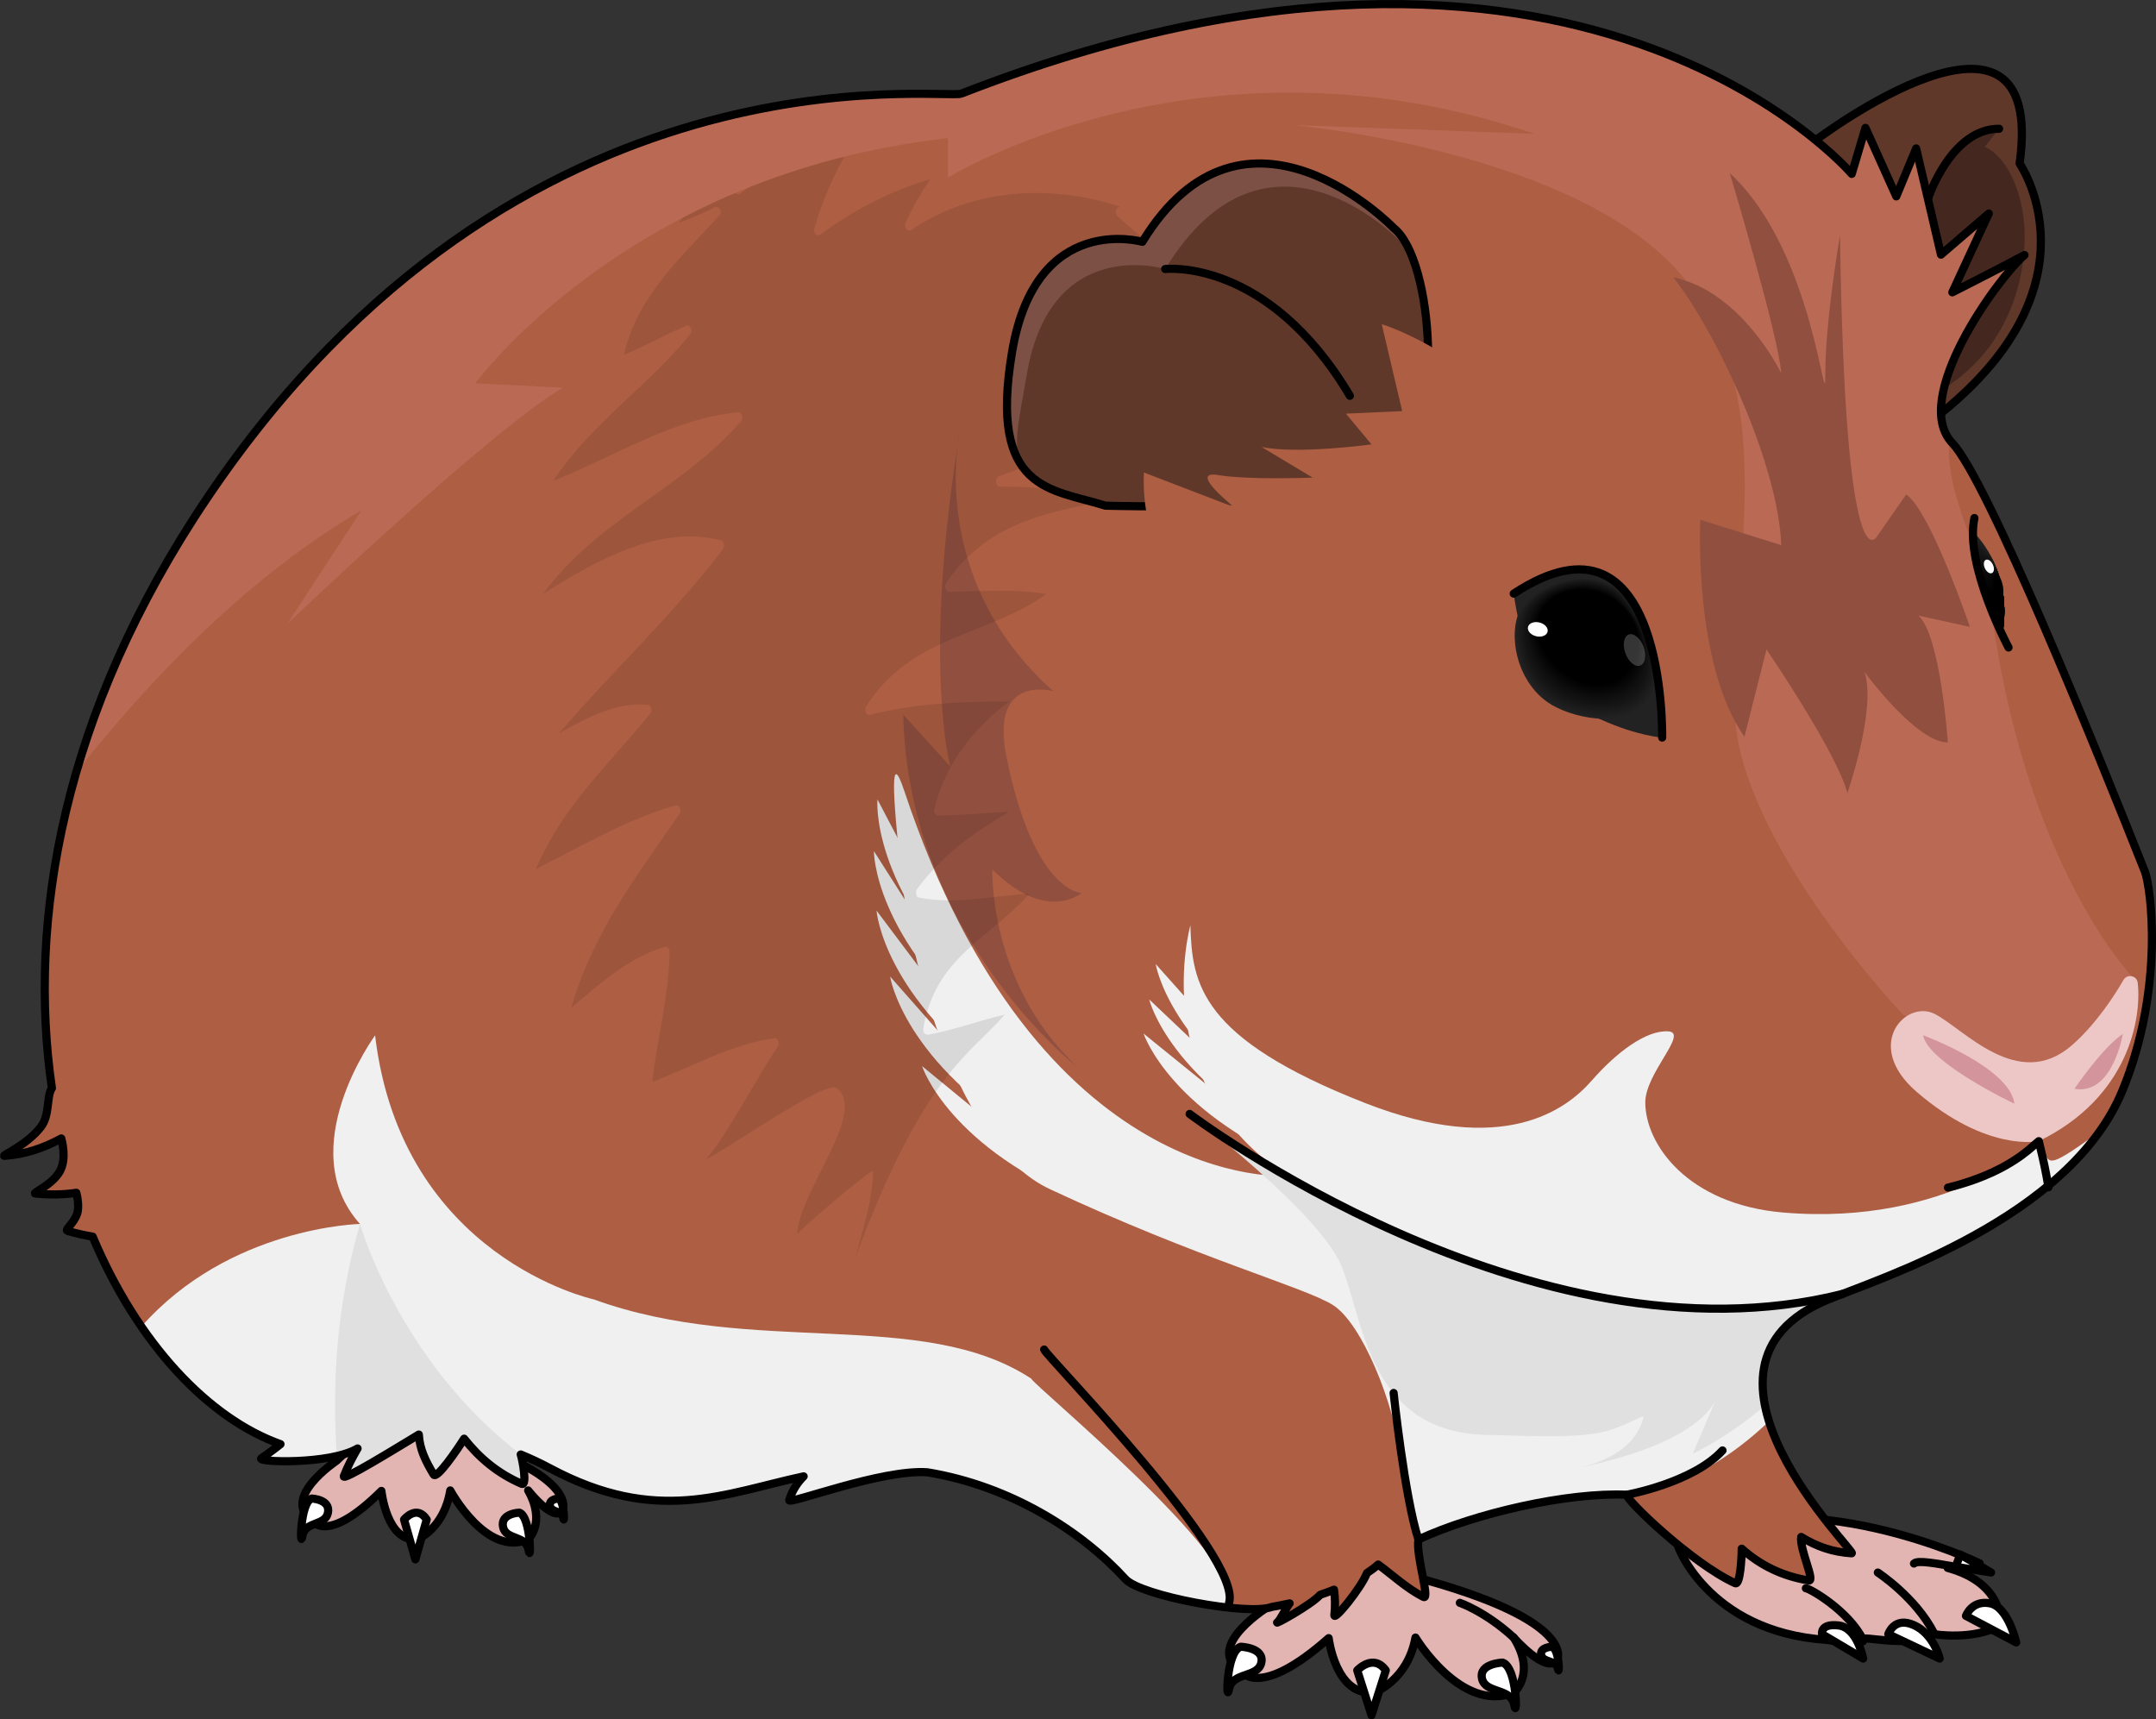
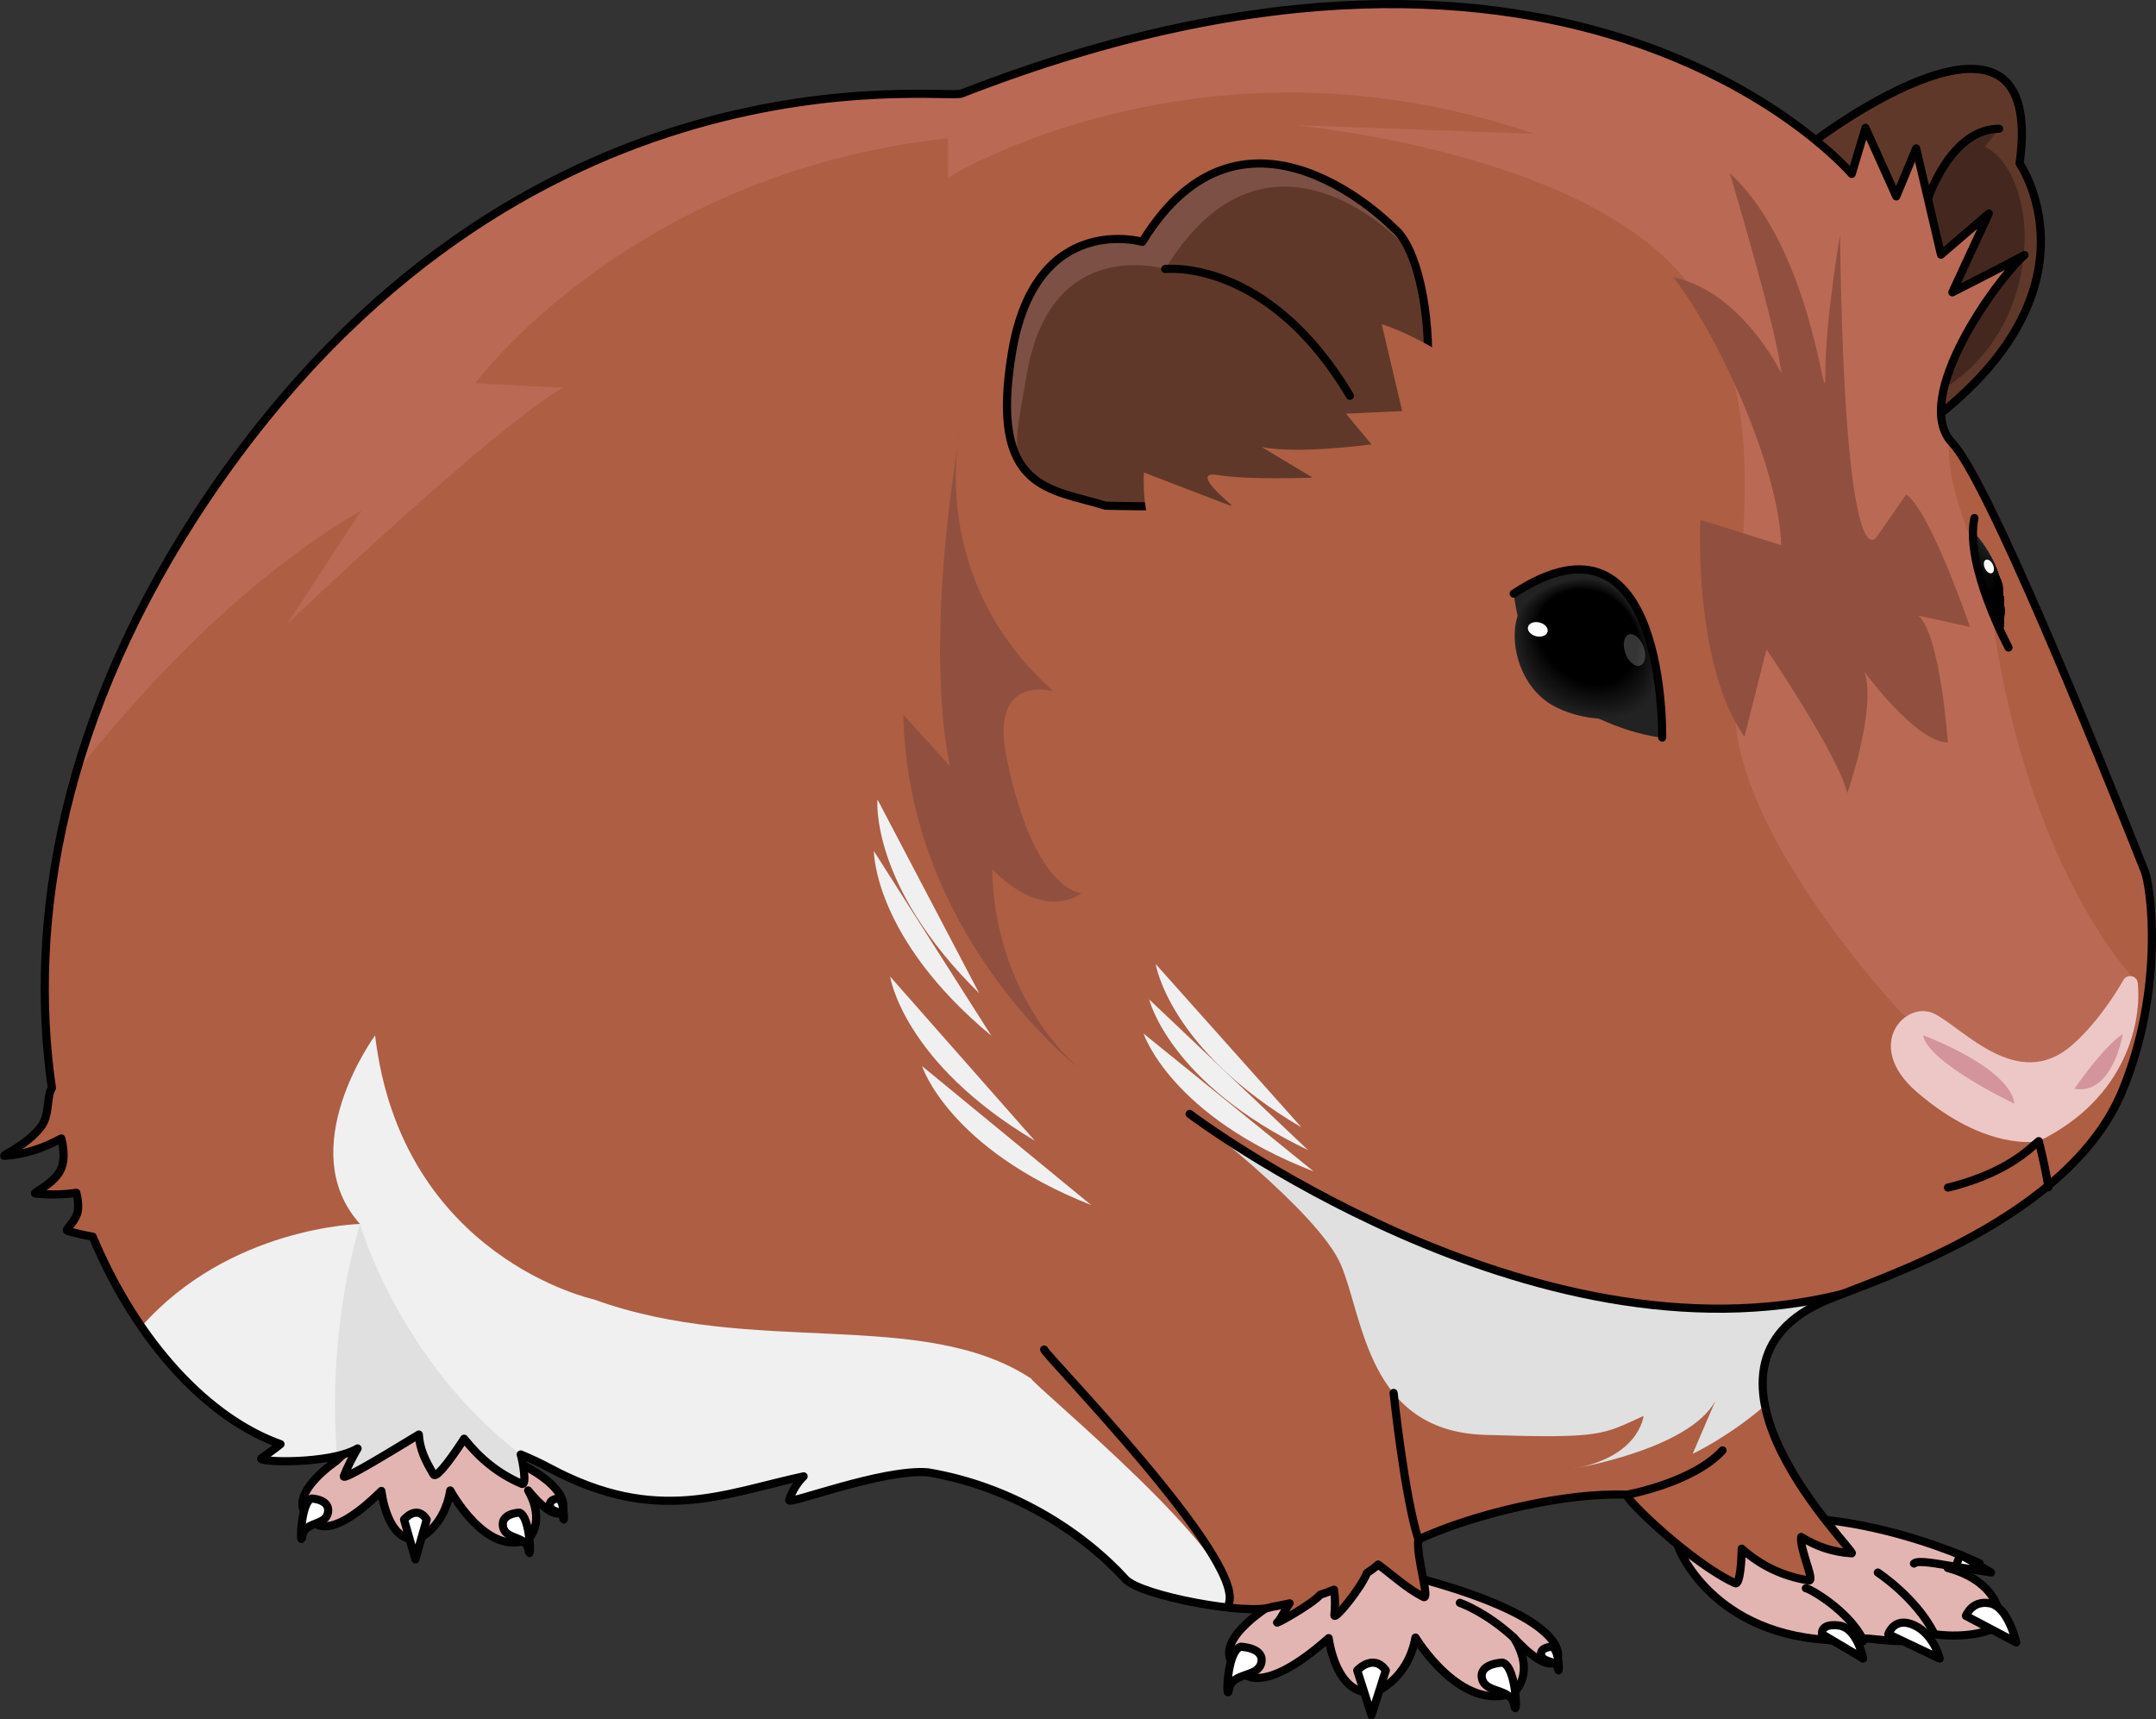
<svg xmlns="http://www.w3.org/2000/svg" version="1.1" id="Camada_1" x="0px" y="0px" width="264.603px" height="210.982px" viewBox="0 0 264.603 210.982" enable-background="new 0 0 264.603 210.982" xml:space="preserve">
  <rect x="0" y="0" width="264.603" height="210.982" fill="#333333" stroke="none" />
  <g>
    <g>
      <g>
        <path fill="#E2B5B3" stroke="#000000" stroke-linecap="round" stroke-linejoin="round" stroke-miterlimit="10" d="     M205.794,189.146c-0.242,0.123,3.666,11.104,18.383,12.086c0,0,4.906,0.699,4.486,0c-0.42-0.701,5.326,1.121,8.689-0.701     c0,0,4.766,0.801,8.131-1.07c0,0,0.699-5.098-6.449-7.059l3.926-0.561C242.96,191.841,221.187,181.265,205.794,189.146z" />
        <path fill="#FFFFFF" stroke="#000000" stroke-linecap="round" stroke-linejoin="round" stroke-miterlimit="10" d="     M223.619,200.531c0,0-0.283-1.334,2.023-1.07c2.309,0.264,3.021,4.064,3.021,4.064L223.619,200.531z" />
        <path fill="#FFFFFF" stroke="#000000" stroke-linecap="round" stroke-linejoin="round" stroke-miterlimit="10" d="     M231.748,200.531c0,0,0.701-2.211,3.152-1.105c2.453,1.105,3.154,4.1,3.154,4.1L231.748,200.531z" />
        <path fill="#FFFFFF" stroke="#000000" stroke-linecap="round" stroke-linejoin="round" stroke-miterlimit="10" d="     M241.279,198.289c0,0,0.701-1.963,2.943-1.543c2.242,0.422,3.223,4.797,3.223,4.797L241.279,198.289z" />
        <polygon fill="#FFFFFF" stroke="#000000" stroke-linecap="round" stroke-linejoin="round" stroke-miterlimit="10" points="     240.015,192.261 240.578,190.765 244.361,192.962    " />
        <g>
          <path fill="#E2B5B3" stroke="#000000" stroke-linecap="round" stroke-linejoin="round" stroke-miterlimit="10" d="      M41.269,179.279c0,0-6.912,4.611-2.91,7.348c0,0,1.743,2.975,8.45-3.674c0,0,0.667,6.41,4.447,5.912      c0,0,3.228-1.266,4.002-5.971c0,0,4.447,8.266,9.562,6c0,0,2.224-2.02,0-6c0,0,3.113,3.98,4.226,2.488      c0,0,2.223-4.316-14.01-9.125C55.037,176.257,51.739,169.197,41.269,179.279z" />
-           <path fill="#FFFFFF" stroke="#000000" stroke-linecap="round" stroke-linejoin="round" stroke-miterlimit="10" d="      M38.248,183.888c0,0,2.328,0.086,2.001,1.742c-0.326,1.656-2.828,0.996-3.138,2.861      C36.803,190.359,36.803,184.386,38.248,183.888z" />
+           <path fill="#FFFFFF" stroke="#000000" stroke-linecap="round" stroke-linejoin="round" stroke-miterlimit="10" d="      M38.248,183.888c0,0,2.328,0.086,2.001,1.742c-0.326,1.656-2.828,0.996-3.138,2.861      C36.803,190.359,36.803,184.386,38.248,183.888" />
          <path fill="#FFFFFF" stroke="#000000" stroke-linecap="round" stroke-linejoin="round" stroke-miterlimit="10" d="      M63.736,185.617c0,0-2.328,0.086-2.001,1.742s2.829,0.994,3.138,2.859C65.182,192.085,65.182,186.113,63.736,185.617z" />
          <path fill="#FFFFFF" stroke="#000000" stroke-linecap="round" stroke-linejoin="round" stroke-miterlimit="10" d="      M68.538,183.888c0,0-1.209,0.045-1.04,0.906c0.169,0.859,1.469,0.516,1.63,1.486C69.289,187.25,69.289,184.146,68.538,183.888z" />
          <path fill="#FFFFFF" stroke="#000000" stroke-linecap="round" stroke-linejoin="round" stroke-miterlimit="10" d="      M49.589,186.468c0,0,1.556-1.9,2.78,0l-1.39,4.885L49.589,186.468z" />
        </g>
        <path fill="#E2B5B3" stroke="#000000" stroke-linecap="round" stroke-linejoin="round" stroke-miterlimit="10" d="     M156.083,196.878c0,0-8.713,5.195-3.668,8.277c0,0,2.197,3.352,10.652-4.137c0,0,0.842,7.221,5.607,6.66     c0,0,4.068-1.426,5.045-6.729c0,0,5.605,9.313,12.055,6.76c0,0,2.803-2.273,0-6.76c0,0,3.924,4.486,5.326,2.805     c0,0,2.803-4.863-17.66-10.281C173.441,193.474,169.283,185.519,156.083,196.878z" />
        <path fill="#FFFFFF" stroke="#000000" stroke-linecap="round" stroke-linejoin="round" stroke-miterlimit="10" d="     M152.275,202.074c0,0,2.936,0.096,2.523,1.961c-0.41,1.867-3.564,1.121-3.955,3.223     C150.455,209.361,150.455,202.632,152.275,202.074z" />
        <path fill="#FFFFFF" stroke="#000000" stroke-linecap="round" stroke-linejoin="round" stroke-miterlimit="10" d="     M184.406,204.019c0,0-2.934,0.098-2.521,1.963s3.564,1.121,3.955,3.223C186.228,211.306,186.228,204.58,184.406,204.019z" />
        <path fill="#FFFFFF" stroke="#000000" stroke-linecap="round" stroke-linejoin="round" stroke-miterlimit="10" d="     M190.46,202.074c0,0-1.525,0.049-1.311,1.02c0.213,0.969,1.852,0.58,2.055,1.674C191.408,205.859,191.408,202.363,190.46,202.074     z" />
        <path fill="#FFFFFF" stroke="#000000" stroke-linecap="round" stroke-linejoin="round" stroke-miterlimit="10" d="     M166.572,204.976c0,0,1.963-2.139,3.504,0l-1.752,5.506L166.572,204.976z" />
        <path fill="none" stroke="#000000" stroke-linecap="round" stroke-linejoin="round" stroke-miterlimit="10" d="M263.976,108.505" />
        <path fill="#603829" stroke="#000000" stroke-linecap="round" stroke-linejoin="round" stroke-miterlimit="10" d="     M222.837,17.202c0,0,28.393-21.474,25.027,2.858c0,0,10.172,14.653-9.631,30.635" />
        <path fill="#44281F" d="M237.209,48.468c10.483-5.559,12.137-17.011,10.949-22.951c-1.28-6.398-4.57-7.495-4.57-7.495     l1.756-2.222c-5.887,0-8.686,8.482-8.686,8.482l-1.565,19.582L237.209,48.468z" />
        <path fill="none" stroke="#000000" stroke-linecap="round" stroke-linejoin="round" stroke-miterlimit="10" d="M236.658,24.281     c0,0,2.799-8.482,8.686-8.482" />
        <g>
          <path fill="#AE5E43" d="M263.23,106.935c-6.104-15.402-19.352-48.084-23.623-52.561c-5.189-5.439,5.537-20.202,8.857-23.08      c-2.428,1.321-8.857,4.578-8.857,4.578l4.475-9.671l-5.869,5.046l-3.047-13.035l-2.438,5.887l-3.783-8.409l-1.684,5.651      c0,0-33.482-39.398-109.27-9.856c-2.157,0.841-54.297-7.148-92.561,49.617C7.605,87.546,3.38,113.076,6.371,133.527      c-0.686,0.969-0.229,3.287-1.334,4.734c-1.728,2.264-4.95,3.605-4.493,3.574c2.606-0.182,4.812-0.967,6.977-2.133      c0.036,0.16,0.715,2.436-0.172,4.025c-0.943,1.689-3.445,2.693-3.021,2.732c1.706,0.16,3.402,0.162,5.04-0.09      c0.075,0.23,0.409,1.717,0.083,2.613c-0.45,1.236-1.577,1.945-1.142,2.072c1.017,0.295,2.039,0.523,3.064,0.699      c5.532,13.162,14.253,22.332,23.051,25.461c-0.812,0.658-1.641,1.242-2.349,1.736c-0.682,0.477,8.398,0.807,11.81-1.207      c-0.631,1.084-1.213,2.197-1.685,3.393c-0.285,0.721,6.348-3.383,9.203-5.1c0.109,1.785,0.783,3.178,1.815,4.906      c0.383,0.641,2.897-3.057,3.743-4.398c1.916,2.42,4.151,4.275,7.07,5.541c0.678,0.293,0.129-2.824-0.123-3.605      c1.182,0.488,2.372,1.041,3.569,1.68c13.168,7.041,21.434,3.088,31.155,1.006c-0.776,0.775-1.391,1.717-1.769,2.914      c-0.208,0.656,11.354-3.834,16.979-3.41c10.202,1.691,18.894,7.215,24.289,13.115c1.881,2.055,15.13,4.51,17.95,3.404      c0.742-0.127,1.475-0.273,2.197-0.438c-0.248,0.232-1.143,2.033-1.449,2.268c-0.836,0.637,4.137-2.088,5.195-3.318      c0.588-0.197,1.152-0.408,1.699-0.627c0.141,0.99,0.164,1.998,0.043,3.104c-0.09,0.83,3.256-3.264,4.002-5.146      c0.518-0.342,0.98-0.689,1.377-1.045c1.836,1.35,3.482,2.916,5.549,3.975c0.877,0.451-0.938-5.047-0.615-7.047      c6.971-3.234,18.305-5.811,25.576-5.494c-0.266,0.486,7.984,8.434,13.305,10.859c0.623,0.283,0.799-3.139,0.797-4.236      c2.326,2.074,5.043,3.385,8.234,3.9c0.82,0.133-1.146-3.832-0.932-5.34c1.912,1.186,3.865,1.855,6.199,2.006      c0.846,0.055-22.846-22.846-2.943-31.115c6.18-2.566,29.684-9.938,36.162-25.65C265.681,121.232,263.976,108.818,263.23,106.935      z" />
        </g>
        <path fill="#91503F" d="M117.77,53.164c0,0-4.03,17.846,11.514,31.663c0,0-7.845-2.279-5.757,8.06     c3.369,16.676,9.211,16.695,9.211,16.695s-4.287,3.748-10.938-2.878c0,0-0.576,13.817,10.362,24.179     c0,0-20.725-16.119-21.301-43.177l5.757,6.333C116.619,94.038,113.165,81.373,117.77,53.164z" />
        <path fill="#F0F0F1" d="M126.556,169.168c-13.42-8.792-34.135-2.61-53.681-9.718c0,0-23.602-5.091-26.841-32.394     c0,0-10.181,13.883-1.851,23.138c0,0-16.011,0.326-26.83,12.596c4.974,7.232,11.004,12.266,17.072,14.424     c-0.812,0.658-1.641,1.242-2.349,1.736c-0.682,0.477,8.398,0.807,11.81-1.207c-0.631,1.084-1.213,2.197-1.685,3.393     c-0.285,0.721,6.348-3.383,9.203-5.1c0.109,1.785,0.783,3.178,1.815,4.906c0.383,0.641,2.897-3.057,3.743-4.398     c1.916,2.42,4.151,4.275,7.07,5.541c0.678,0.293,0.129-2.824-0.123-3.605c1.182,0.488,2.372,1.041,3.569,1.68     c13.168,7.041,21.434,3.088,31.155,1.006c-0.776,0.775-1.391,1.717-1.769,2.914c-0.208,0.656,11.354-3.834,16.979-3.41     c10.202,1.691,18.894,7.215,24.289,13.115c1.244,1.359,7.456,2.892,12.339,3.455l0.373-0.553     C152.515,191.046,126.836,170.01,126.556,169.168z" />
-         <path fill="#F0F0F1" d="M224.315,159.495c5.478-2.274,24.557-8.33,33.336-20.618c-7.365,5.333-5.864,3.706-7.432,1.157l0,0     c0,0-10.999,10.505-31.403,8.755c-11.67-1.001-16.892-8.357-16.892-13.514c0-3.596,5.334-8.535,2.845-8.713     c-2.684-0.192-6.327,2.506-9.424,6.046c-3.097,3.539-10.8,9.401-27.787,2.754c-20.35-7.963-21.254-14.675-21.465-21.812     c0,0-5.467,19.409,11.887,30.747c0,0-30.491,2.284-47.011-47.277c-1.77-5.309-1.426,0.485-0.382,10.09     c1.244,11.456,6.941,33.515,18.251,38.805c18.351,8.583,31.2,12.009,34.739,14.221c3.539,2.212,7.521,11.945,8.405,19.023     c0.304,2.432,1.13,6.535,2.084,10.874c-0.032-0.429-0.036-0.816,0.013-1.118c6.971-3.234,18.305-5.811,25.576-5.494     c-0.069,0.126,8.188-0.172,17.456-9.011C215.329,168.705,216.176,162.877,224.315,159.495z" />
        <path fill="#F0F0F1" d="M140.348,126.83c0,0,3.295,10.104,20.868,16.914L140.348,126.83z" />
        <path fill="#F0F0F1" d="M141.037,122.639c0,0,2.499,10.33,19.489,18.485L141.037,122.639z" />
        <path fill="#F0F0F1" d="M141.837,118.302c0,0,1.633,10.502,17.888,20.039L141.837,118.302z" />
-         <path fill="#F0F0F1" d="M107.577,111.741c0,0,0.743,10.602,16.138,21.473L107.577,111.741z" />
        <path fill="#F0F0F1" d="M109.242,119.831c0,0,1.567,10.512,17.761,20.151L109.242,119.831z" />
        <path fill="#F0F0F1" d="M113.163,130.823c0,0,3.228,10.126,20.755,17.052L113.163,130.823z" />
        <path fill="#F0F0F1" d="M107.251,104.437c0,0-0.083,10.628,14.419,22.663L107.251,104.437z" />
        <path fill="#F0F0F1" d="M107.688,98.103c0,0-0.965,10.584,12.488,23.782L107.688,98.103z" />
-         <path opacity="0.1" d="M98.708,14.803c-5.971,2.373-11.243,6.652-15.396,12.547c1.461-0.611,2.954-1.104,4.364-1.902     c0.485-0.275,1.074,0.484,0.611,0.996c-4.29,4.751-10.099,9.806-11.696,17.088c2.583-1.068,5.067-2.45,7.635-3.571     c0.487-0.212,0.84,0.632,0.491,1.061c-5.27,6.468-12.082,10.854-16.824,17.987c7.535-2.992,14.734-7.686,22.714-8.418     c0.439-0.04,0.67,0.722,0.357,1.082c-7.282,8.392-17.56,12.022-24.279,21.165c6.725-4.193,14.314-8.48,21.824-6.526     c0.386,0.101,0.469,0.733,0.223,1.06c-6.217,8.222-13.538,14.922-20.134,22.632c3.448-1.979,7.085-3.85,10.854-3.53     c0.424,0.035,0.687,0.672,0.357,1.082c-4.948,6.131-10.734,11.288-14.044,19.094c5.643-2.846,11.166-6.115,17.123-7.818     c0.509-0.146,0.82,0.578,0.491,1.059c-5.036,7.346-10.626,14.508-13.249,23.773c3.568-3.064,7.145-6.217,11.42-7.453     c0.311-0.09,0.647,0.184,0.638,0.611c-0.111,5.434-1.522,10.588-2.128,15.932c4.996-1.895,9.767-4.656,15.009-5.354     c0.47-0.063,0.624,0.715,0.357,1.084c-1.804,2.486-6.689,11.688-8.795,13.727c1.674-0.467,14.652-9.801,16.063-8.689     c3.814,3.002-4.628,12.645-4.834,17.865c2.86-2.729,9.332-8.125,9.315-7.654c-0.133,3.693-1.239,7.092-2.185,10.545     c8.404-22.565,14.138-24.916,18.321-29.766c-3.141,0.709-6.204,1.883-9.368,2.453c-0.386,0.068-0.705-0.268-0.621-0.779     c1.452-8.779,8.307-11.162,13.029-16.523c-4.54,0.273-9.021,1.365-13.568,0.482c-0.398-0.076-0.455-0.744-0.223-1.059     c3.167-4.289,7.158-7.031,11.301-9.482c-2.904,0.148-5.803,0.443-8.713,0.473c-0.321,0.004-0.583-0.408-0.486-0.803     c1.44-5.85,5.125-10.15,9.235-13.209c-5.729,0.025-11.455,0.213-17.093,1.654c-0.519,0.133-0.806-0.566-0.491-1.059     c5.587-8.74,14.848-8.586,22.109-13.764c-3.96-0.655-7.942-0.324-11.935-0.292c-0.47,0.004-0.629-0.677-0.357-1.082     c5.163-7.719,13.483-8.927,21.069-10.286c-4.778-1.067-9.6-1.5-14.465-1.526c-0.583-0.003-0.67-1.028-0.135-1.245     c5.127-2.079,10.451-3.212,15.643-4.984c-4.06-1.377-8.158-2.645-12.386-2.741c-0.548-0.013-0.715-1.146-0.135-1.245     c0.045-0.008,0.09-0.011,0.135-0.019c0-0.001,0-0.003,0-0.004c0.008,0,0.014,0.001,0.021,0.001     c5.086-0.848,10.221-0.286,15.315-0.839c-2.868-1.39-5.796-2.561-8.778-3.523c-0.628-0.209-0.362-1.427,0.269-1.223     c4.731,1.574,9.561,2.495,14.446,2.301c-4.194-3.534-9.037-5.264-13.82-7.245c-0.438-0.181-0.48-0.84-0.121-1.159     c3.78-3.37,7.986-2.562,12.32-2.821c-2.063-3.813-5.581-5.694-8.407-8.517c-0.384-0.384-0.025-1.036,0.356-1.082     c0.008-0.001,0.016-0.002,0.023-0.003c-8.578-2.829-18.235-2.21-25.648,2.866c-0.448,0.307-0.934-0.305-0.69-0.867     c0.819-1.893,1.881-3.706,3.025-5.37c-4.742,1.38-9.288,3.707-13.49,6.798c-0.361,0.266-0.895-0.176-0.741-0.716     c0.923-3.241,2.212-6.252,3.8-9.039c-4.442,0.92-8.989,1.656-12.875,4.709c-0.561,0.44-1.028-0.628-0.509-1.095     C93.122,20.154,96.061,17.644,98.708,14.803z" />
        <path fill="#BA6A54" d="M244.179,73.359c-0.578-4.639-5.498-12.258-4.962-19.459c-4.207-5.774,6.019-19.807,9.247-22.605     c-2.428,1.321-8.857,4.578-8.857,4.578l4.475-9.671l-5.869,5.046l-3.047-13.035l-2.438,5.887l-3.783-8.409l-1.684,5.651     c0,0-33.482-39.398-109.27-9.856c-2.157,0.841-54.297-7.148-92.561,49.617C17.672,72.611,12.492,83.947,9.36,94.766     c9.458-11.948,21.373-24.179,35.008-32.15l-9.131,13.965c0,0,24.708-23.634,33.839-29.005l-10.742-0.537     c0,0,18.799-25.782,58.01-30.079v4.834c0,0,31.153-19.336,71.975-5.371l-29.542-1.074c0,0,35.988,3.223,48.342,19.337     c12.354,16.114,4.297,38.673,5.908,54.25c1.611,15.577,20.432,35.471,20.432,35.471s22.348,18.951,28.905-3.806     C262.362,120.601,248.379,107.053,244.179,73.359z" />
        <path fill="#91503F" d="M205.37,34.034c5.414,6.918,12.934,23.176,13.235,32.861l-9.926-3.113c0,0-0.902,17.641,5.414,26.635     l2.707-10.723c0,0,8.723,12.798,9.926,17.641c0,0,3.61-10.377,2.106-14.874c0,0,6.317,8.648,10.227,8.648     c0,0-0.902-13.144-3.609-15.566l6.317,1.384c0,0-4.813-14.182-7.821-16.257l-3.609,5.189c0,0-3.91,6.918-4.512-37.012     c0,0-1.805,10.377-1.805,16.949s-1.203-14.874-11.731-24.559c0,0,6.016,20.062,6.317,24.559     C218.605,45.795,213.792,35.764,205.37,34.034" />
        <g>
          <g>
            <path fill="#222222" d="M242.071,65.17c0,0,5.049,4.433,3.694,12.683C245.765,77.853,241.948,71.081,242.071,65.17z" />
            <path opacity="0.995" fill="#212121" d="M242.117,65.399c0.019-0.012,1.209,1.001,2.269,2.97       c1.105,2.128,2.064,5.316,1.38,9.485C245.765,77.853,242.026,71.219,242.117,65.399z" />
            <path opacity="0.989" fill="#202020" d="M242.162,65.628c0.037-0.023,1.213,0.945,2.259,2.839       c1.084,2.116,2.019,5.271,1.344,9.386C245.765,77.853,242.103,71.356,242.162,65.628z" />
            <path opacity="0.984" fill="#1F1F1F" d="M242.209,65.795c0.056-0.035,1.218,0.889,2.249,2.709       c1.063,2.104,1.975,5.225,1.308,9.287C245.766,77.791,242.182,71.432,242.209,65.795z" />
            <path opacity="0.978" fill="#1E1E1E" d="M242.255,66.004c0.075-0.046,1.223,0.833,2.24,2.579       c1.042,2.092,1.93,5.179,1.271,9.189C245.766,77.771,242.26,71.549,242.255,66.004z" />
            <path opacity="0.973" fill="#1D1D1D" d="M242.301,66.212c0.094-0.058,1.227,0.777,2.23,2.449       c1.021,2.081,1.885,5.134,1.235,9.09C245.767,77.751,242.338,71.666,242.301,66.212z" />
            <path opacity="0.967" fill="#1C1C1C" d="M242.347,66.421c0.112-0.069,1.232,0.721,2.221,2.318c1,2.069,1.84,5.088,1.199,8.991       C245.767,77.73,242.416,71.784,242.347,66.421z" />
            <path opacity="0.962" fill="#1B1B1B" d="M242.393,66.63c0.131-0.081,1.237,0.665,2.211,2.188       c0.979,2.057,1.795,5.042,1.163,8.892C245.768,77.711,242.495,71.902,242.393,66.63z" />
            <path opacity="0.957" fill="#1A1A1A" d="M242.44,66.839c0.15-0.093,1.241,0.609,2.201,2.058       c0.958,2.045,1.751,4.997,1.127,8.794C245.768,77.691,242.573,72.02,242.44,66.839z" />
            <path opacity="0.951" fill="#191919" d="M242.486,67.048c0.168-0.104,1.246,0.552,2.192,1.928       c0.938,2.033,1.706,4.951,1.091,8.695C245.769,77.671,242.651,72.138,242.486,67.048z" />
            <path opacity="0.946" fill="#181818" d="M242.532,67.258c0.187-0.116,1.251,0.496,2.182,1.797       c0.917,2.021,1.661,4.905,1.055,8.596C245.769,77.652,242.729,72.256,242.532,67.258z" />
            <path opacity="0.94" fill="#171717" d="M242.578,67.468c0.206-0.127,1.255,0.44,2.173,1.667       c0.896,2.009,1.616,4.86,1.019,8.498C245.77,77.633,242.808,72.375,242.578,67.468z" />
            <path opacity="0.935" fill="#161616" d="M242.624,67.678c0.225-0.139,1.26,0.384,2.163,1.537       c0.875,1.997,1.571,4.814,0.983,8.399C245.77,77.614,242.886,72.494,242.624,67.678z" />
            <path opacity="0.929" fill="#151515" d="M242.67,67.889c0.243-0.15,1.265,0.328,2.153,1.407       c0.854,1.985,1.527,4.768,0.947,8.3C245.771,77.596,242.964,72.613,242.67,67.889z" />
            <path opacity="0.924" fill="#141414" d="M242.716,68.1c0.262-0.162,1.27,0.272,2.144,1.277       c0.833,1.973,1.482,4.723,0.911,8.202C245.771,77.578,243.042,72.733,242.716,68.1z" />
            <path opacity="0.919" fill="#131313" d="M242.762,68.312c0.281-0.173,1.274,0.216,2.134,1.146       c0.812,1.961,1.437,4.677,0.875,8.103C245.771,77.561,243.12,72.853,242.762,68.312z" />
            <path opacity="0.913" fill="#121212" d="M242.808,68.524c0.299-0.185,1.279,0.16,2.125,1.016       c0.791,1.95,1.392,4.631,0.839,8.004C245.772,77.544,243.198,72.975,242.808,68.524z" />
            <path opacity="0.908" fill="#111111" d="M242.854,68.737c0.318-0.197,1.284,0.104,2.115,0.886       c0.771,1.938,1.348,4.586,0.802,7.905C245.772,77.528,243.276,73.096,242.854,68.737z" />
            <path opacity="0.902" fill="#111111" d="M242.9,68.951c0.337-0.208,1.288,0.048,2.105,0.756       c0.75,1.926,1.303,4.54,0.766,7.807C245.772,77.513,243.354,73.219,242.9,68.951z" />
            <path opacity="0.897" fill="#101010" d="M242.946,69.166c0.355-0.22,1.293-0.008,2.096,0.625       c0.729,1.914,1.258,4.494,0.73,7.708C245.772,77.5,243.432,73.343,242.946,69.166z" />
            <path opacity="0.891" fill="#0F0F0F" d="M242.992,69.383c0.374-0.231,1.298-0.064,2.086,0.495       c0.708,1.902,1.213,4.449,0.694,7.609C245.772,77.487,243.51,73.468,242.992,69.383z" />
            <path opacity="0.886" fill="#0E0E0E" d="M243.038,69.601c0.393-0.243,1.302-0.12,2.076,0.365       c0.687,1.89,1.168,4.403,0.658,7.511C245.773,77.476,243.588,73.595,243.038,69.601z" />
            <path opacity="0.881" fill="#0D0D0D" d="M243.084,69.821c0.412-0.254,1.307-0.177,2.067,0.235       c0.666,1.878,1.124,4.357,0.622,7.412C245.773,77.468,243.666,73.724,243.084,69.821z" />
            <path opacity="0.875" fill="#0C0C0C" d="M243.129,70.045c0.43-0.266,1.312-0.233,2.057,0.104       c0.645,1.866,1.079,4.312,0.586,7.313C245.773,77.463,243.744,73.857,243.129,70.045z" />
            <path opacity="0.87" fill="#0B0B0B" d="M243.175,70.272c0.449-0.278,1.316-0.289,2.048-0.026       c0.624,1.854,1.034,4.266,0.55,7.215C245.773,77.461,243.821,73.993,243.175,70.272z" />
            <path opacity="0.864" fill="#0A0A0A" d="M243.221,70.506c0.468-0.289,1.321-0.345,2.038-0.156       c0.603,1.842,0.989,4.22,0.514,7.116C245.772,77.466,243.899,74.135,243.221,70.506z" />
            <path opacity="0.859" fill="#090909" d="M243.266,70.747c0.486-0.301,1.326-0.401,2.028-0.286       c0.583,1.83,0.945,4.175,0.478,7.017C245.772,77.478,243.976,74.285,243.266,70.747z" />
            <path opacity="0.853" fill="#080808" d="M243.312,71c0.505-0.312,1.33-0.457,2.019-0.416c0.562,1.818,0.9,4.129,0.442,6.918       C245.772,77.502,244.054,74.447,243.312,71z" />
            <path opacity="0.848" fill="#070707" d="M243.357,71.27c0.524-0.324,1.335-0.513,2.009-0.547       c0.541,1.807,0.855,4.083,0.406,6.82C245.772,77.543,244.131,74.626,243.357,71.27z" />
            <path opacity="0.843" fill="#060606" d="M243.402,71.543c0.543-0.335,1.34-0.569,2-0.677c0.52,1.795,0.81,4.037,0.37,6.721       C245.771,77.588,244.208,74.808,243.402,71.543z" />
            <path opacity="0.837" fill="#050505" d="M243.447,71.817c0.561-0.347,1.344-0.625,1.99-0.807       c0.499,1.783,0.765,3.992,0.333,6.622C245.771,77.632,244.286,74.99,243.447,71.817z" />
            <path opacity="0.832" fill="#040404" d="M243.492,72.09c0.58-0.359,1.349-0.681,1.98-0.937       c0.478,1.771,0.721,3.946,0.297,6.524C245.77,77.676,244.363,75.171,243.492,72.09z" />
            <path opacity="0.826" fill="#030303" d="M243.537,72.363c0.599-0.37,1.354-0.737,1.971-1.068       c0.457,1.759,0.676,3.9,0.261,6.425C245.769,77.721,244.439,75.353,243.537,72.363z" />
            <path opacity="0.821" fill="#020202" d="M243.582,72.636c0.617-0.382,1.359-0.793,1.961-1.198       c0.436,1.747,0.631,3.855,0.225,6.326C245.768,77.765,244.516,75.535,243.582,72.636z" />
            <path opacity="0.815" fill="#010101" d="M243.624,72.954c0.636-0.393,1.363-0.849,1.952-1.328       c0.415,1.735,0.586,3.809,0.189,6.228C245.765,77.853,244.591,75.762,243.624,72.954z" />
            <path opacity="0.81" d="M243.67,73.183c0.999,2.717,2.095,4.671,2.095,4.671c0.388-2.365,0.241-4.406-0.153-6.129       C245.038,72.277,244.325,72.778,243.67,73.183z" />
          </g>
          <ellipse transform="matrix(0.976 -0.219 0.219 0.976 -9.786 55.418)" cx="245.178" cy="71.87" rx="0.544" ry="1.522" />
          <ellipse transform="matrix(0.906 -0.424 0.424 0.906 -6.421 110.048)" fill="#FFFFFF" cx="244.004" cy="69.449" rx="0.538" ry="0.896" />
          <path fill="none" stroke="#000000" stroke-linecap="round" stroke-linejoin="round" stroke-miterlimit="10" d="M246.504,79.454      c0,0-5.418-10.097-4.187-15.885" />
        </g>
        <path fill="#EDC7C6" d="M250.219,140.034c0,0-6.315,1.416-14.969-6.03c-6.656-5.727-1.372-11.367,2.167-9.597     c3.539,1.77,10.21,9.628,16.846,3.877c3.041-2.636,5.444-6.436,6.336-8.014c0.451-0.798,1.663-0.58,1.763,0.331     C262.851,125.037,261.2,134.694,250.219,140.034z" />
        <path fill="#D4949C" d="M236.017,127.034c0,0,10.65,3.926,11.213,8.41C247.229,135.444,236.577,130.399,236.017,127.034z" />
        <path fill="#D4949C" d="M254.592,133.607c0,0,3.414-5.045,5.938-6.729C260.53,126.879,259.305,134.449,254.592,133.607z" />
        <path fill="none" stroke="#000000" stroke-linecap="round" stroke-linejoin="round" stroke-miterlimit="10" d="M239.07,145.728     c1.002-0.229,1.973-0.527,2.928-0.855c0.475-0.176,0.951-0.34,1.414-0.535c0.236-0.092,0.463-0.201,0.693-0.297     c0.234-0.094,0.461-0.199,0.684-0.311c0.906-0.428,1.779-0.918,2.607-1.467c0.422-0.268,0.822-0.561,1.209-0.875     c0.408-0.287,0.758-0.643,1.143-0.961l0.471-0.393l0.133,0.551c0.203,0.844,0.4,1.688,0.578,2.539     c0.17,0.854,0.342,1.705,0.475,2.568" />
        <path fill="#603829" d="M171.06,27.992c0,0-18.271-18.921-30.862,1.683c0,0-13.058-3.784-15.978,13.455     c-2.92,17.24,4.782,16.819,11.443,18.922c0,0,23.221,0.675,32.66-1.848C177.763,57.68,176.466,32.262,171.06,27.992z" />
        <path fill="#7C5045" d="M126.018,45.943c2.92-17.239,16.984-12.931,16.984-12.931c12.593-20.604,28.898-3.338,28.898-3.338     c0.473,0.372,0.908,0.912,1.313,1.576c-0.607-1.47-1.332-2.61-2.152-3.259c0,0-18.271-18.921-30.862,1.683     c0,0-13.058-3.784-15.978,13.455c-1.218,7.191-0.584,11.304,1.048,13.814C124.301,54.374,125.04,51.718,126.018,45.943z" />
        <path fill="none" stroke="#000000" stroke-linecap="round" stroke-linejoin="round" stroke-miterlimit="10" d="M175.258,42.606     c-0.162-6.479-1.764-12.691-4.198-14.614c0,0-18.271-18.921-30.862,1.683c0,0-13.058-3.784-15.978,13.455     c-2.92,17.24,4.782,16.819,11.443,18.922c0,0,2.687,0.078,6.605,0.082" />
        <path fill="#222222" d="M203.996,90.505c0,0,0.559-29.996-18.221-17.661c0,0,0.65,5.352,2.803,10.092     c2.152,4.739,5.215,4.151,7.906,5.362C201.019,90.337,203.996,90.505,203.996,90.505z" />
        <g>
          <g>
            <path fill="#222222" d="M202.163,86.177c-3.047,3.45-9.615,1.827-12.223-0.002c-4.35-3.051-5.023-9.714-2.822-12.148       c3.088-3.416,10.312-4.724,13.107,0.07C203.246,79.277,204.33,83.723,202.163,86.177z" />
            <path fill="#212121" d="M202.095,86.067c-3.016,3.419-9.491,1.842-12.106-0.002c-4.307-3.031-4.989-9.601-2.795-12.032       c3.057-3.385,10.189-4.663,12.986,0.062C203.195,79.194,204.256,83.616,202.095,86.067z" />
            <path fill="#202020" d="M202.026,85.956c-2.986,3.387-9.367,1.857-11.989-0.002c-4.265-3.011-4.956-9.488-2.768-11.916       c3.025-3.355,10.067-4.601,12.866,0.054C203.145,79.111,204.182,83.508,202.026,85.956z" />
            <path fill="#1F1F1F" d="M201.958,85.845c-2.955,3.355-9.243,1.872-11.873-0.002c-4.222-2.991-4.923-9.374-2.741-11.8       c2.993-3.324,9.944-4.539,12.745,0.047C203.095,79.028,204.108,83.401,201.958,85.845z" />
            <path fill="#1E1E1E" d="M201.889,85.734c-2.924,3.324-9.119,1.887-11.756-0.002c-4.18-2.972-4.889-9.261-2.715-11.684       c2.961-3.293,9.821-4.477,12.624,0.039C203.045,78.945,204.034,83.293,201.889,85.734z" />
            <path fill="#1D1D1D" d="M201.821,85.624c-2.894,3.292-8.991,1.897-11.639-0.002c-4.131-2.961-4.856-9.148-2.688-11.568       c2.93-3.262,9.698-4.415,12.504,0.031C202.995,78.862,203.961,83.186,201.821,85.624z" />
            <path fill="#1C1C1C" d="M201.752,85.513c-2.863,3.26-8.867,1.911-11.523-0.002c-4.088-2.943-4.823-9.035-2.661-11.452       c2.898-3.232,9.576-4.353,12.383,0.024C202.945,78.779,203.887,83.078,201.752,85.513z" />
            <path fill="#1B1B1B" d="M201.684,85.402c-2.833,3.229-8.742,1.925-11.406-0.002c-4.044-2.925-4.789-8.921-2.634-11.336       c2.866-3.201,9.453-4.291,12.262,0.016C202.895,78.696,203.813,82.971,201.684,85.402z" />
            <path fill="#1A1A1A" d="M201.615,85.292c-2.802,3.197-8.617,1.939-11.289-0.001c-4.001-2.906-4.756-8.808-2.607-11.22       c2.834-3.17,9.33-4.229,12.141,0.008C202.844,78.613,203.739,82.863,201.615,85.292z" />
            <path fill="#191919" d="M201.547,85.181c-2.772,3.165-8.493,1.954-11.173-0.001c-3.958-2.887-4.723-8.695-2.58-11.105       c2.803-3.14,9.216-4.173,12.021,0.001C202.804,78.524,203.665,82.756,201.547,85.181z" />
            <path fill="#181818" d="M201.478,85.07c-2.741,3.134-8.368,1.968-11.056-0.001c-3.915-2.869-4.69-8.582-2.553-10.989       c2.771-3.109,9.094-4.112,11.9-0.007C202.754,78.441,203.591,82.648,201.478,85.07z" />
            <path fill="#171717" d="M201.41,84.959c-2.711,3.102-8.244,1.983-10.939-0.001c-3.872-2.85-4.656-8.468-2.526-10.873       c2.739-3.078,8.972-4.051,11.779-0.014C202.705,78.357,203.517,82.541,201.41,84.959z" />
            <path fill="#161616" d="M201.341,84.849c-2.68,3.07-8.119,1.997-10.823-0.001c-3.829-2.831-4.623-8.355-2.499-10.757       c2.707-3.047,8.85-3.989,11.659-0.022C202.655,78.274,203.443,82.433,201.341,84.849z" />
            <path fill="#151515" d="M201.273,84.738c-2.65,3.039-7.995,2.012-10.706-0.001c-3.786-2.811-4.59-8.242-2.472-10.641       c2.676-3.017,8.727-3.928,11.538-0.03C202.605,78.19,203.369,82.326,201.273,84.738z" />
            <path fill="#141414" d="M201.204,84.627c-2.619,3.007-7.871,2.027-10.589-0.001c-3.743-2.792-4.556-8.129-2.446-10.525       c2.644-2.986,8.605-3.866,11.417-0.037C202.556,78.107,203.296,82.218,201.204,84.627z" />
            <path fill="#131313" d="M201.136,84.516c-2.589,2.975-7.746,2.042-10.473-0.001c-3.701-2.773-4.523-8.015-2.419-10.409       c2.612-2.955,8.483-3.805,11.296-0.045C202.506,78.023,203.222,82.111,201.136,84.516z" />
            <path fill="#121212" d="M201.067,84.406c-2.558,2.944-7.622,2.056-10.356-0.001c-3.658-2.753-4.49-7.902-2.392-10.293       c2.581-2.924,8.36-3.743,11.176-0.053C202.456,77.94,203.148,82.003,201.067,84.406z" />
            <path fill="#111111" d="M200.999,84.295c-2.528,2.912-7.498,2.071-10.239-0.001c-3.616-2.733-4.457-7.789-2.365-10.177       c2.549-2.894,8.237-3.682,11.055-0.06C202.406,77.857,203.074,81.896,200.999,84.295z" />
            <path fill="#111111" d="M200.93,84.184c-2.497,2.88-7.374,2.087-10.122-0.001c-3.573-2.714-4.423-7.676-2.338-10.061       c2.517-2.863,8.115-3.62,10.934-0.068C202.356,77.773,203,81.788,200.93,84.184z" />
            <path fill="#101010" d="M200.862,84.074c-2.467,2.849-7.25,2.102-10.006-0.001c-3.531-2.694-4.39-7.562-2.311-9.945       c2.485-2.832,7.992-3.559,10.814-0.075C202.306,77.69,202.926,81.681,200.862,84.074z" />
            <path fill="#0F0F0F" d="M200.794,83.963c-2.436,2.817-7.126,2.117-9.889,0c-3.489-2.674-4.357-7.449-2.284-9.829       c2.454-2.802,7.869-3.497,10.693-0.083C202.255,77.607,202.852,81.573,200.794,83.963z" />
            <path fill="#0E0E0E" d="M200.725,83.852c-2.406,2.785-7.002,2.132-9.772,0c-3.447-2.653-4.323-7.336-2.257-9.713       c2.422-2.771,7.746-3.435,10.572-0.091C202.205,77.524,202.778,81.466,200.725,83.852z" />
            <path fill="#0D0D0D" d="M200.657,83.741c-2.375,2.754-6.878,2.148-9.656,0c-3.405-2.633-4.29-7.223-2.23-9.597       c2.39-2.74,7.623-3.373,10.451-0.098C202.155,77.441,202.704,81.358,200.657,83.741z" />
            <path fill="#0C0C0C" d="M200.588,83.631c-2.345,2.722-6.754,2.163-9.539,0c-3.363-2.613-4.257-7.109-2.204-9.481       c2.358-2.709,7.5-3.311,10.331-0.106C202.104,77.358,202.631,81.251,200.588,83.631z" />
            <path fill="#0B0B0B" d="M200.52,83.52c-2.314,2.69-6.631,2.179-9.422,0c-3.321-2.592-4.224-6.996-2.177-9.366       c2.327-2.679,7.377-3.249,10.21-0.114C202.054,77.275,202.557,81.144,200.52,83.52z" />
            <path fill="#0A0A0A" d="M200.451,83.409c-2.284,2.659-6.507,2.195-9.306,0c-3.279-2.572-4.19-6.883-2.15-9.25       c2.295-2.648,7.254-3.187,10.089-0.121C202.003,77.193,202.483,81.036,200.451,83.409z" />
            <path fill="#090909" d="M200.383,83.299c-2.253,2.627-6.384,2.21-9.189,0c-3.238-2.551-4.157-6.77-2.123-9.134       c2.263-2.617,7.13-3.125,9.969-0.129C201.952,77.11,202.409,80.929,200.383,83.299z" />
            <path fill="#080808" d="M200.314,83.188c-2.223,2.595-6.26,2.226-9.072,0c-3.196-2.53-4.124-6.657-2.096-9.018       c2.231-2.587,7.007-3.062,9.848-0.136C201.901,77.028,202.335,80.821,200.314,83.188z" />
            <path fill="#070707" d="M200.246,83.077c-2.192,2.564-6.137,2.242-8.956,0c-3.155-2.51-4.09-6.543-2.069-8.902       c2.2-2.556,6.883-3,9.727-0.144C201.85,76.945,202.261,80.714,200.246,83.077z" />
            <path fill="#060606" d="M200.177,82.966c-2.162,2.532-6.014,2.259-8.839,0c-3.113-2.489-4.057-6.43-2.042-8.786       c2.168-2.525,6.76-2.937,9.607-0.152C201.799,76.863,202.187,80.606,200.177,82.966z" />
            <path fill="#050505" d="M200.109,82.856c-2.131,2.5-5.891,2.275-8.722,0c-3.072-2.468-4.024-6.317-2.015-8.67       c2.136-2.494,6.636-2.874,9.486-0.159C201.748,76.781,202.113,80.499,200.109,82.856z" />
            <path fill="#040404" d="M200.04,82.745c-2.101,2.469-5.768,2.291-8.605,0.001c-3.031-2.446-3.99-6.204-1.988-8.554       c2.104-2.464,6.507-2.806,9.365-0.167C201.691,76.704,202.039,80.391,200.04,82.745z" />
            <path fill="#030303" d="M199.972,82.634c-2.07,2.437-5.649,2.313-8.489,0.001c-2.993-2.42-3.957-6.09-1.961-8.438       c2.073-2.433,6.384-2.744,9.244-0.175C201.641,76.621,201.966,80.284,199.972,82.634z" />
            <path fill="#020202" d="M199.903,82.523c-2.04,2.405-5.525,2.328-8.372,0.001c-2.951-2.4-3.924-5.977-1.935-8.322       c2.041-2.402,6.261-2.682,9.124-0.182C201.591,76.538,201.892,80.176,199.903,82.523z" />
            <path fill="#010101" d="M199.835,82.413c-2.009,2.374-5.401,2.343-8.255,0.001c-2.909-2.381-3.891-5.864-1.908-8.206       c2.009-2.372,6.139-2.62,9.003-0.19C201.541,76.455,201.818,80.069,199.835,82.413z" />
            <path d="M199.766,82.302c-1.979,2.342-5.277,2.358-8.139,0.001c-2.866-2.361-3.857-5.751-1.881-8.09       c1.978-2.341,6.016-2.559,8.882-0.197C201.491,76.372,201.744,79.961,199.766,82.302z" />
          </g>
          <path opacity="0.81" d="M196.056,80.897c-0.834,0.987-2.317,1.121-3.316,0.298c-1.003-0.826-1.136-2.29-0.301-3.278      c0.834-0.987,2.318-1.123,3.321-0.296C196.758,78.444,196.89,79.91,196.056,80.897z" />
          <path fill="#FFFFFF" d="M189.93,77.532c-0.118,0.464-0.753,0.705-1.415,0.539c-0.662-0.167-1.103-0.677-0.984-1.142      c0.119-0.465,0.755-0.705,1.417-0.54C189.61,76.556,190.05,77.067,189.93,77.532z" />
          <path opacity="0.21" fill="#FFFFFF" d="M201.289,81.677c-0.615,0.22-1.427-0.461-1.808-1.515      c-0.379-1.054-0.192-2.086,0.422-2.305c0.617-0.218,1.426,0.464,1.811,1.519C202.093,80.427,201.904,81.458,201.289,81.677z" />
        </g>
        <path fill="none" stroke="#000000" stroke-linecap="round" stroke-linejoin="round" stroke-miterlimit="10" d="M203.996,90.505     c0,0,0.559-29.996-18.221-17.661" />
        <path fill="none" stroke="#000000" stroke-linecap="round" stroke-linejoin="round" stroke-miterlimit="10" d="M230.464,192.97     c0,0,4.668,3.064,6.889,7.436" />
        <path fill="none" stroke="#000000" stroke-linecap="round" stroke-linejoin="round" stroke-miterlimit="10" d="M234.9,191.865     c0.471-0.471,2.91,0.041,5.115,0.396" />
        <path fill="none" stroke="#000000" stroke-linecap="round" stroke-linejoin="round" stroke-miterlimit="10" d="M221.634,194.898     c0.422,0,5.229,2.715,7.029,6.334" />
        <path fill="#E0E0E0" d="M44.182,150.194c-3.029,10.412-3.423,20.356-2.834,28.477c0.985-0.231,1.869-0.534,2.536-0.928     c-0.631,1.084-1.213,2.197-1.685,3.393c-0.285,0.721,6.348-3.383,9.203-5.1c0.109,1.785,0.783,3.178,1.815,4.906     c0.383,0.641,2.897-3.057,3.743-4.398c1.916,2.42,4.151,4.275,7.07,5.541c0.678,0.293,0.129-2.824-0.123-3.605l0,0     C48.926,166.968,44.182,150.194,44.182,150.194z" />
        <path fill="#E0E0E0" d="M145.999,136.692c0,0,15.771,11.985,18.558,18.486c2.786,6.501,3.25,20.433,17.646,20.897     s14.396,0,19.504-2.322c0,0-0.464,5.108-8.823,6.501c0,0,14.396-2.322,17.646-8.359l-2.786,6.501c0,0,4.316-2.008,8.871-5.924     c-1-5.055,0.482-9.979,7.7-12.978c0.494-0.205,1.11-0.445,1.808-0.713C187.889,168.382,145.999,136.692,145.999,136.692z" />
        <path fill="none" stroke="#000000" stroke-linecap="round" stroke-linejoin="round" stroke-miterlimit="10" d="M179.166,196.687     c0,0,3.125,1.066,6.609,4.264" />
        <g>
          <path fill="none" stroke="#000000" stroke-linecap="round" stroke-linejoin="round" stroke-miterlimit="10" d="M263.23,106.935      c-6.104-15.402-19.352-48.084-23.623-52.561c-5.189-5.439,5.537-20.202,8.857-23.08c-2.428,1.321-8.857,4.578-8.857,4.578      l4.475-9.671l-5.869,5.046l-3.047-13.035l-2.438,5.887l-3.783-8.409l-1.684,5.651c0,0-33.482-39.398-109.27-9.856      c-2.157,0.841-54.297-7.148-92.561,49.617C7.605,87.546,3.38,113.076,6.371,133.527c-0.686,0.969-0.229,3.287-1.334,4.734      c-1.728,2.264-4.95,3.605-4.493,3.574c2.606-0.182,4.812-0.967,6.977-2.133c0.036,0.16,0.715,2.436-0.172,4.025      c-0.943,1.689-3.445,2.693-3.021,2.732c1.706,0.16,3.402,0.162,5.04-0.09c0.075,0.23,0.409,1.717,0.083,2.613      c-0.45,1.236-1.577,1.945-1.142,2.072c1.017,0.295,2.039,0.523,3.064,0.699c5.532,13.162,14.253,22.332,23.051,25.461      c-0.812,0.658-1.641,1.242-2.349,1.736c-0.682,0.477,8.398,0.807,11.81-1.207c-0.631,1.084-1.213,2.197-1.685,3.393      c-0.285,0.721,6.348-3.383,9.203-5.1c0.109,1.785,0.783,3.178,1.815,4.906c0.383,0.641,2.897-3.057,3.743-4.398      c1.916,2.42,4.151,4.275,7.07,5.541c0.678,0.293,0.129-2.824-0.123-3.605c1.182,0.488,2.372,1.041,3.569,1.68      c13.168,7.041,21.434,3.088,31.155,1.006c-0.776,0.775-1.391,1.717-1.769,2.914c-0.208,0.656,11.354-3.834,16.979-3.41      c10.202,1.691,18.894,7.215,24.289,13.115c1.881,2.055,15.13,4.51,17.95,3.404c0.742-0.127,1.475-0.273,2.197-0.438      c-0.248,0.232-1.143,2.033-1.449,2.268c-0.836,0.637,4.137-2.088,5.195-3.318c0.588-0.197,1.152-0.408,1.699-0.627      c0.141,0.99,0.164,1.998,0.043,3.104c-0.09,0.83,3.256-3.264,4.002-5.146c0.518-0.342,0.98-0.689,1.377-1.045      c1.836,1.35,3.482,2.916,5.549,3.975c0.877,0.451-0.938-5.047-0.615-7.047c6.971-3.234,18.305-5.811,25.576-5.494      c-0.266,0.486,7.984,8.434,13.305,10.859c0.623,0.283,0.799-3.139,0.797-4.236c2.326,2.074,5.043,3.385,8.234,3.9      c0.82,0.133-1.146-3.832-0.932-5.34c1.912,1.186,3.865,1.855,6.199,2.006c0.846,0.055-22.846-22.846-2.943-31.115      c6.18-2.566,29.684-9.938,36.162-25.65C265.681,121.232,263.976,108.818,263.23,106.935z" />
        </g>
        <path fill="#AE5E43" d="M180.563,45.738c0,0-5.336-4.081-10.986-5.964l2.511,10.673l-6.906,0.314l3.139,3.767     c0,0-9.103,1.256-13.498,0.314l6.278,3.767c0,0-7.847,0.314-11.614-0.314s1.974,3.937,1.974,3.937l-11.077-4.251     c0,0-0.314,5.65,1.569,8.161c1.883,2.511,23.856,4.395,28.879,0.628S180.249,52.016,180.563,45.738z" />
      </g>
      <path fill="none" stroke="#000000" stroke-linecap="round" stroke-linejoin="round" stroke-miterlimit="10" d="M143.002,33.012    c0,0,12.538-1.472,22.669,15.558" />
    </g>
    <path fill="none" stroke="#000000" stroke-linecap="round" stroke-linejoin="round" stroke-miterlimit="10" d="M199.658,183.421   c0,0,8.102-1.459,11.744-5.434" />
    <path fill="none" stroke="#000000" stroke-linecap="round" stroke-linejoin="round" stroke-miterlimit="10" d="M171.037,170.931   c0,0,1.346,12.777,3.045,17.984" />
    <path fill="none" stroke="#000000" stroke-linecap="round" stroke-linejoin="round" stroke-miterlimit="10" d="M128.147,165.605   c0.28,0.842,24.368,25.441,22.696,31.082" />
    <path fill="none" stroke="#000000" stroke-linecap="round" stroke-linejoin="round" stroke-miterlimit="10" d="M145.999,136.692   c0,0,41.899,31.698,80.136,22.087" />
  </g>
</svg>